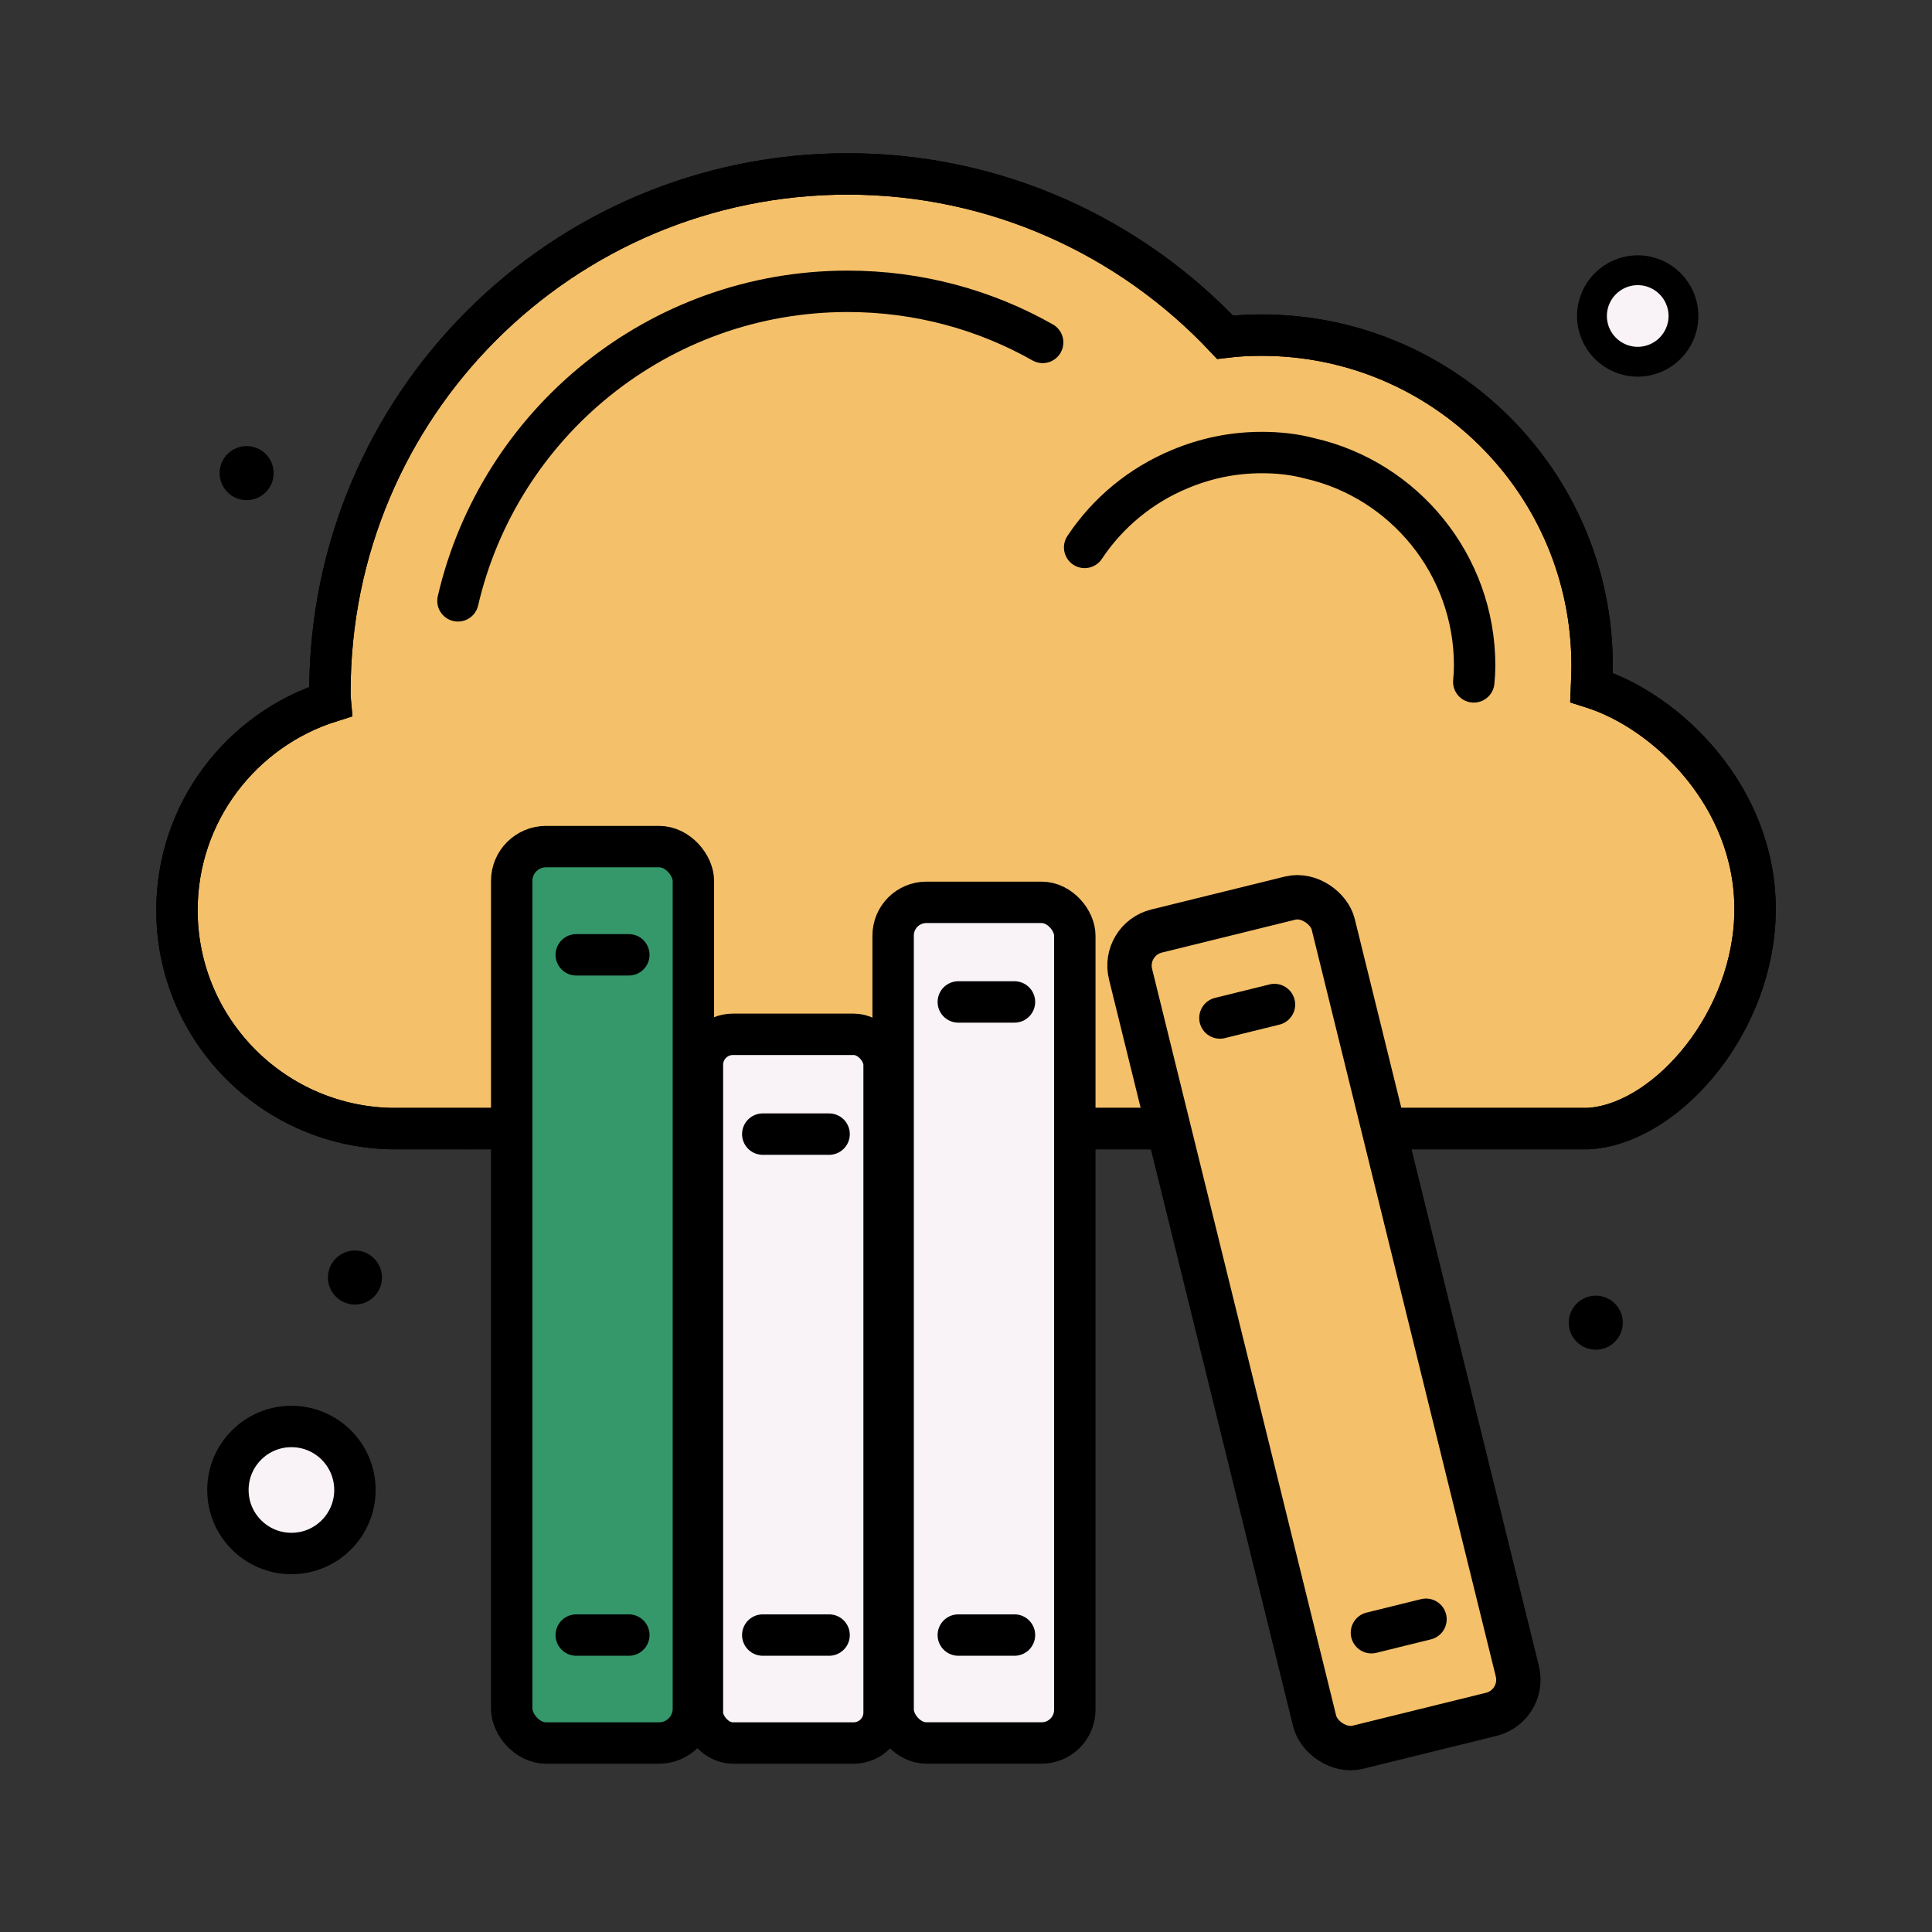
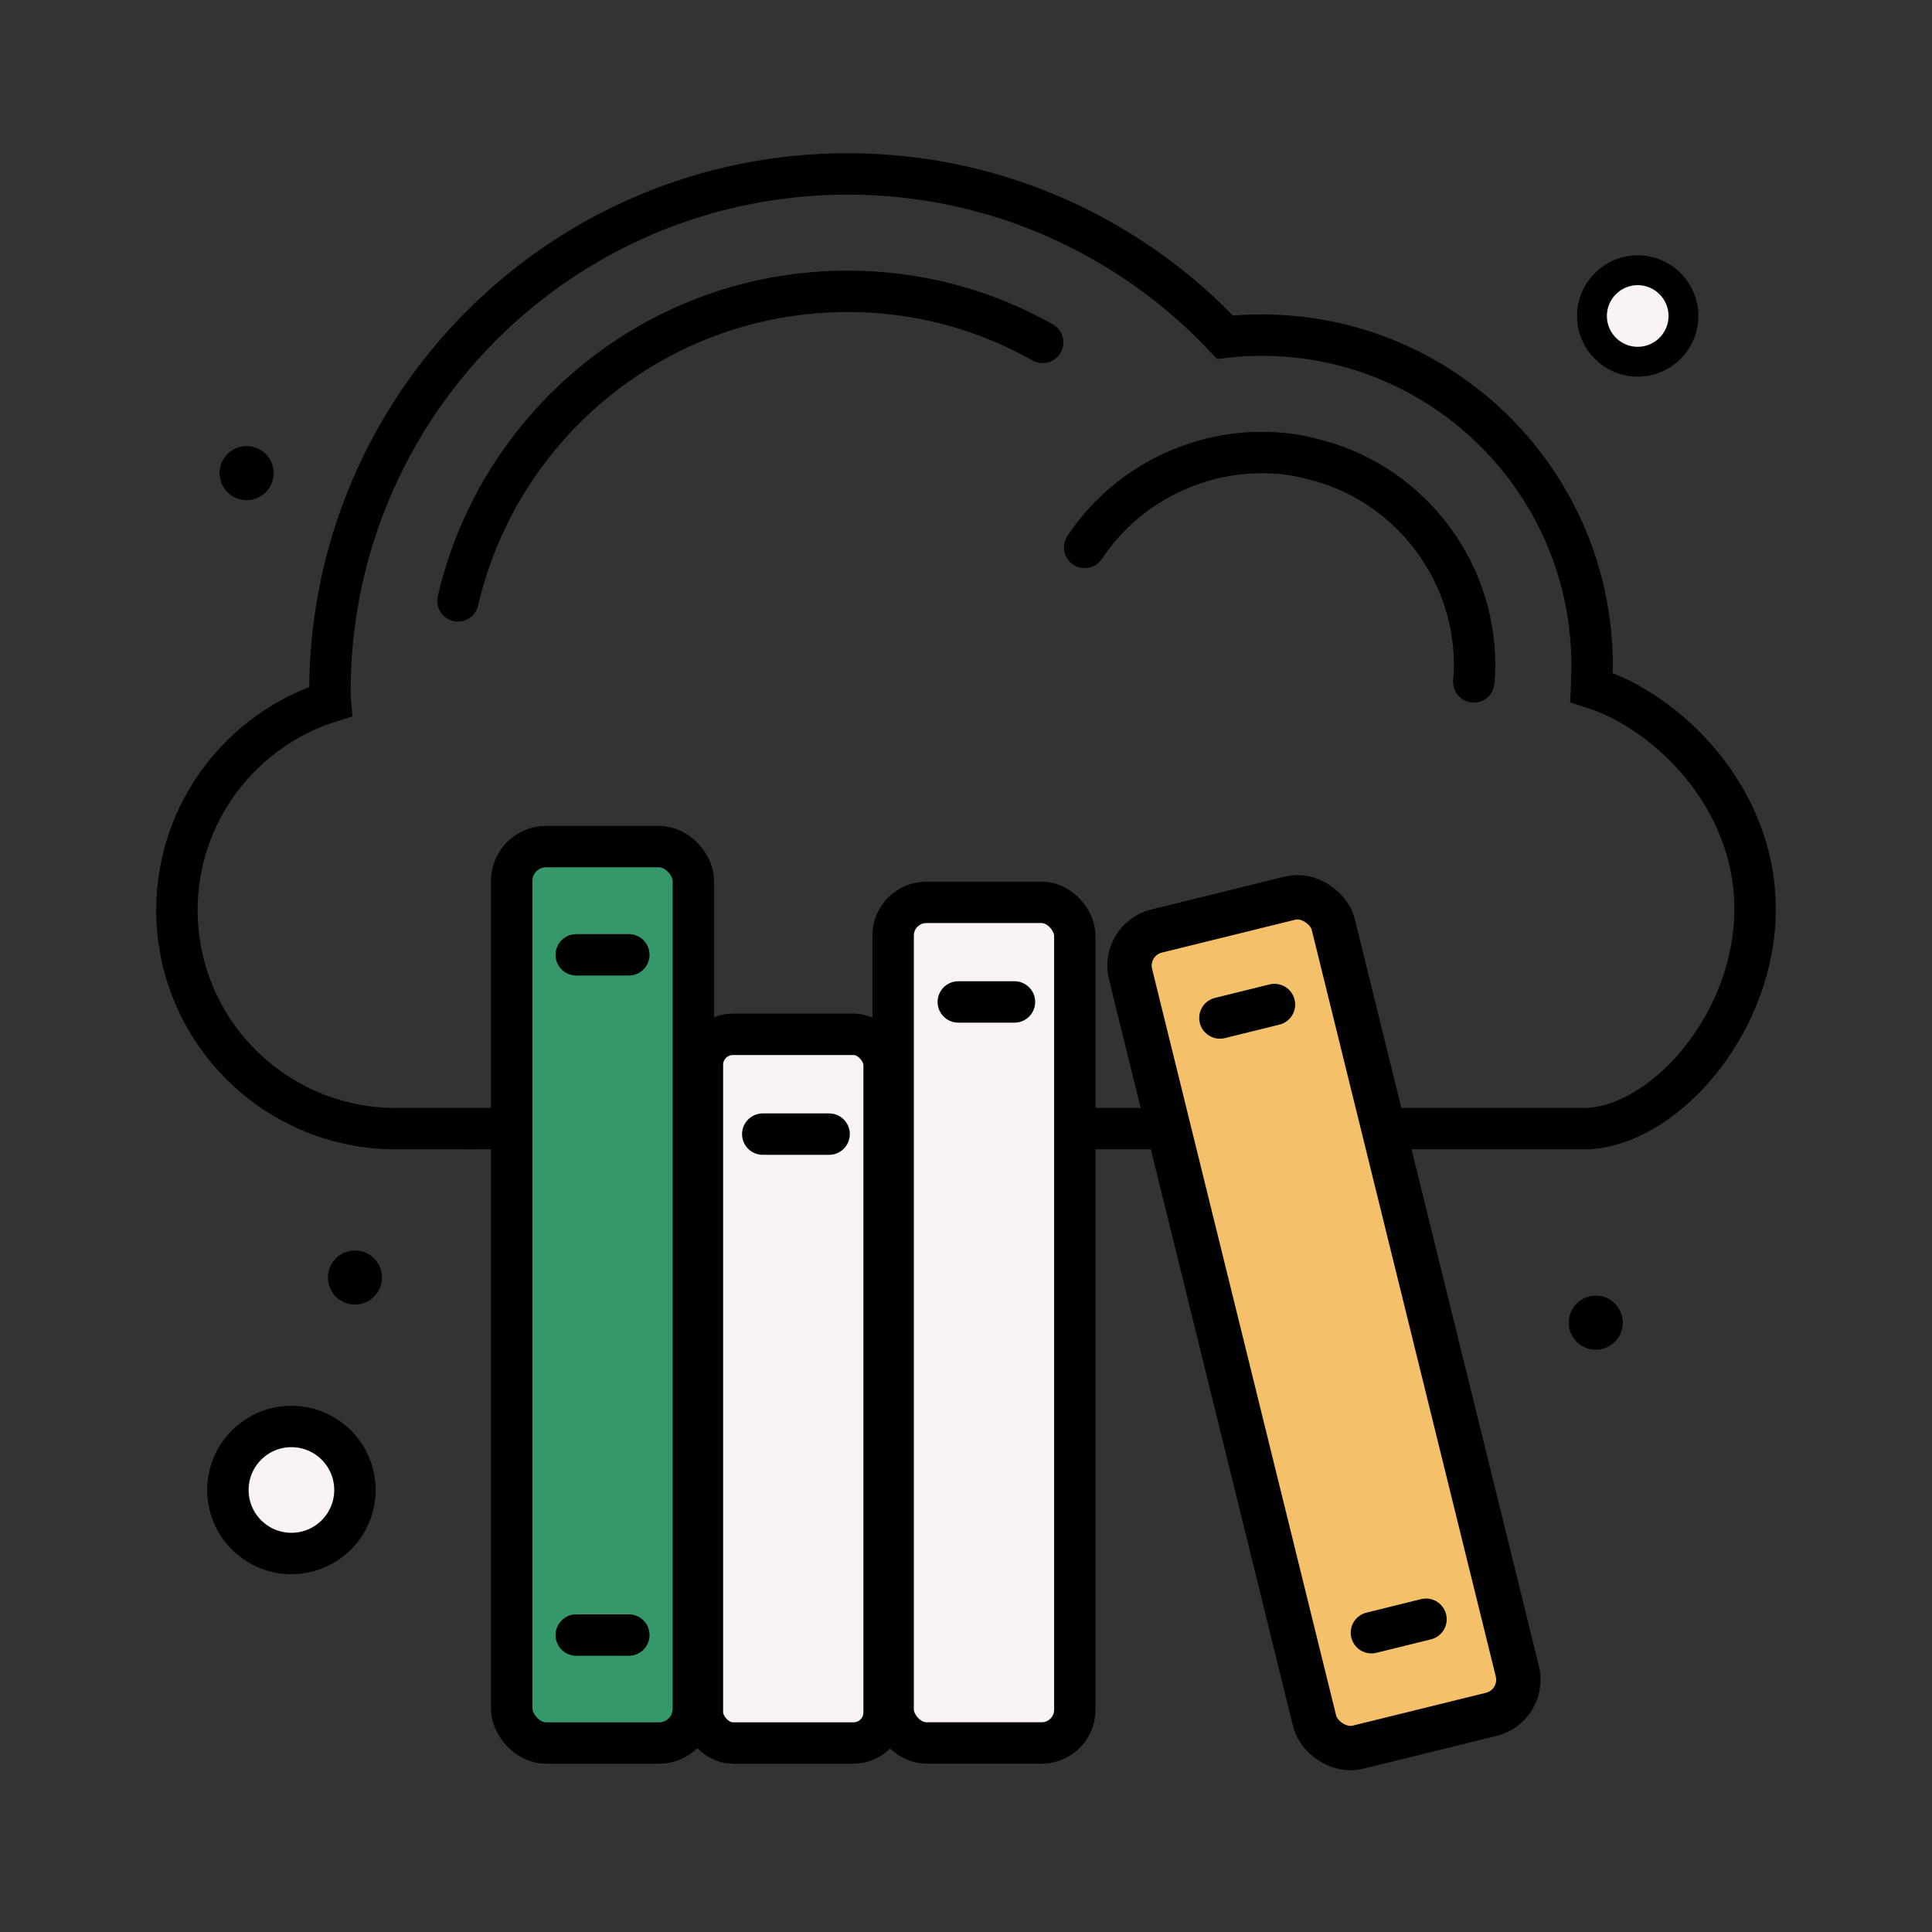
<svg xmlns="http://www.w3.org/2000/svg" id="Layer_1" viewBox="0 0 56 56">
  <rect x="0" y="0" width="56" height="56" fill="#333333" stroke="none" />
  <defs>
    <style>.cls-1{fill:#35986b;}.cls-1,.cls-2,.cls-3,.cls-4,.cls-5,.cls-6{stroke:#000;stroke-miterlimit:10;}.cls-1,.cls-2,.cls-4,.cls-5{stroke-width:1.2px;}.cls-2,.cls-6{fill:#f9f2f7;}.cls-3{stroke-width:1.286px;}.cls-3,.cls-4{fill:#f5c06a;}.cls-4,.cls-5{stroke-linecap:round;}.cls-5{fill:none;}.cls-6{stroke-width:.865px;}.cls-7{stroke-width:0px;}</style>
  </defs>
-   <path class="cls-4" d="m11.469,32.713h34.565c.038-.002.088-.006.147-.012,2.214-.241,4.676-3.119,4.691-6.321.016-3.299-2.571-5.769-4.716-6.444-.01-.003-.019-.006-.025-.008.009-.213.017-.426.017-.638,0-5.286-4.29-9.576-9.576-9.576-.357,0-.715.017-1.064.06-2.741-2.911-6.631-4.733-10.938-4.733-8.291,0-15.007,6.716-15.007,15.007,0,.094,0,.196.009.289-2.571.809-4.443,3.209-4.443,6.044,0,3.499,2.843,6.333,6.342,6.333Z" />
  <path class="cls-5" d="m11.469,32.713h34.565c.038-.002.088-.006.147-.012,2.214-.241,4.676-3.119,4.691-6.321.016-3.299-2.571-5.769-4.716-6.444-.01-.003-.019-.006-.025-.008.009-.213.017-.426.017-.638,0-5.286-4.29-9.576-9.576-9.576-.357,0-.715.017-1.064.06-2.741-2.911-6.631-4.733-10.938-4.733-8.291,0-15.007,6.716-15.007,15.007,0,.094,0,.196.009.289-2.571.809-4.443,3.209-4.443,6.044,0,3.499,2.843,6.333,6.342,6.333Z" />
  <path class="cls-5" d="m13.274,17.416c1.192-5.141,5.797-8.972,11.296-8.972,2.051,0,3.984.536,5.652,1.481" />
  <path class="cls-5" d="m31.439,15.867c.672-1.013,1.634-1.805,2.767-2.273.732-.306,1.524-.477,2.366-.477.485,0,.953.051,1.396.17,2.732.621,4.775,3.082,4.775,6.001,0,.162-.009.324-.025.477" />
  <rect class="cls-1" x="14.832" y="24.539" width="5.266" height="25.983" rx=".994" ry=".994" />
  <rect class="cls-2" x="20.36" y="29.98" width="5.266" height="20.542" rx=".884" ry=".884" />
  <rect class="cls-2" x="25.888" y="26.155" width="5.266" height="24.366" rx=".963" ry=".963" />
  <rect class="cls-3" x="35.35" y="26.155" width="6.05" height="24.366" rx="1.032" ry="1.032" transform="translate(-8.06 10.299) rotate(-13.847)" />
-   <line class="cls-5" x1="22.109" y1="47.393" x2="24.032" y2="47.393" />
  <line class="cls-5" x1="22.109" y1="32.873" x2="24.032" y2="32.873" />
  <line class="cls-5" x1="16.703" y1="47.393" x2="18.227" y2="47.393" />
  <line class="cls-5" x1="16.703" y1="27.676" x2="18.227" y2="27.676" />
-   <line class="cls-5" x1="27.777" y1="47.393" x2="29.405" y2="47.393" />
  <line class="cls-5" x1="39.752" y1="47.325" x2="41.333" y2="46.935" />
  <line class="cls-5" x1="27.777" y1="29.042" x2="29.405" y2="29.042" />
  <line class="cls-5" x1="35.36" y1="29.507" x2="36.941" y2="29.117" />
  <circle class="cls-2" cx="8.447" cy="43.188" r="1.841" />
  <circle class="cls-6" cx="47.47" cy="9.159" r="1.326" />
  <path class="cls-7" d="m46.254,39.122c.433,0,.784-.351.784-.784,0-.432-.351-.783-.784-.783-.432,0-.783.351-.783.783,0,.433.351.784.783.784Z" />
  <path class="cls-7" d="m10.288,37.813c.433,0,.784-.351.784-.784,0-.432-.351-.783-.784-.783-.432,0-.783.351-.783.783,0,.433.351.784.783.784Z" />
  <path class="cls-7" d="m7.148,14.497c.433,0,.784-.351.784-.784,0-.432-.351-.783-.784-.783-.432,0-.783.351-.783.783,0,.433.351.784.783.784Z" />
</svg>